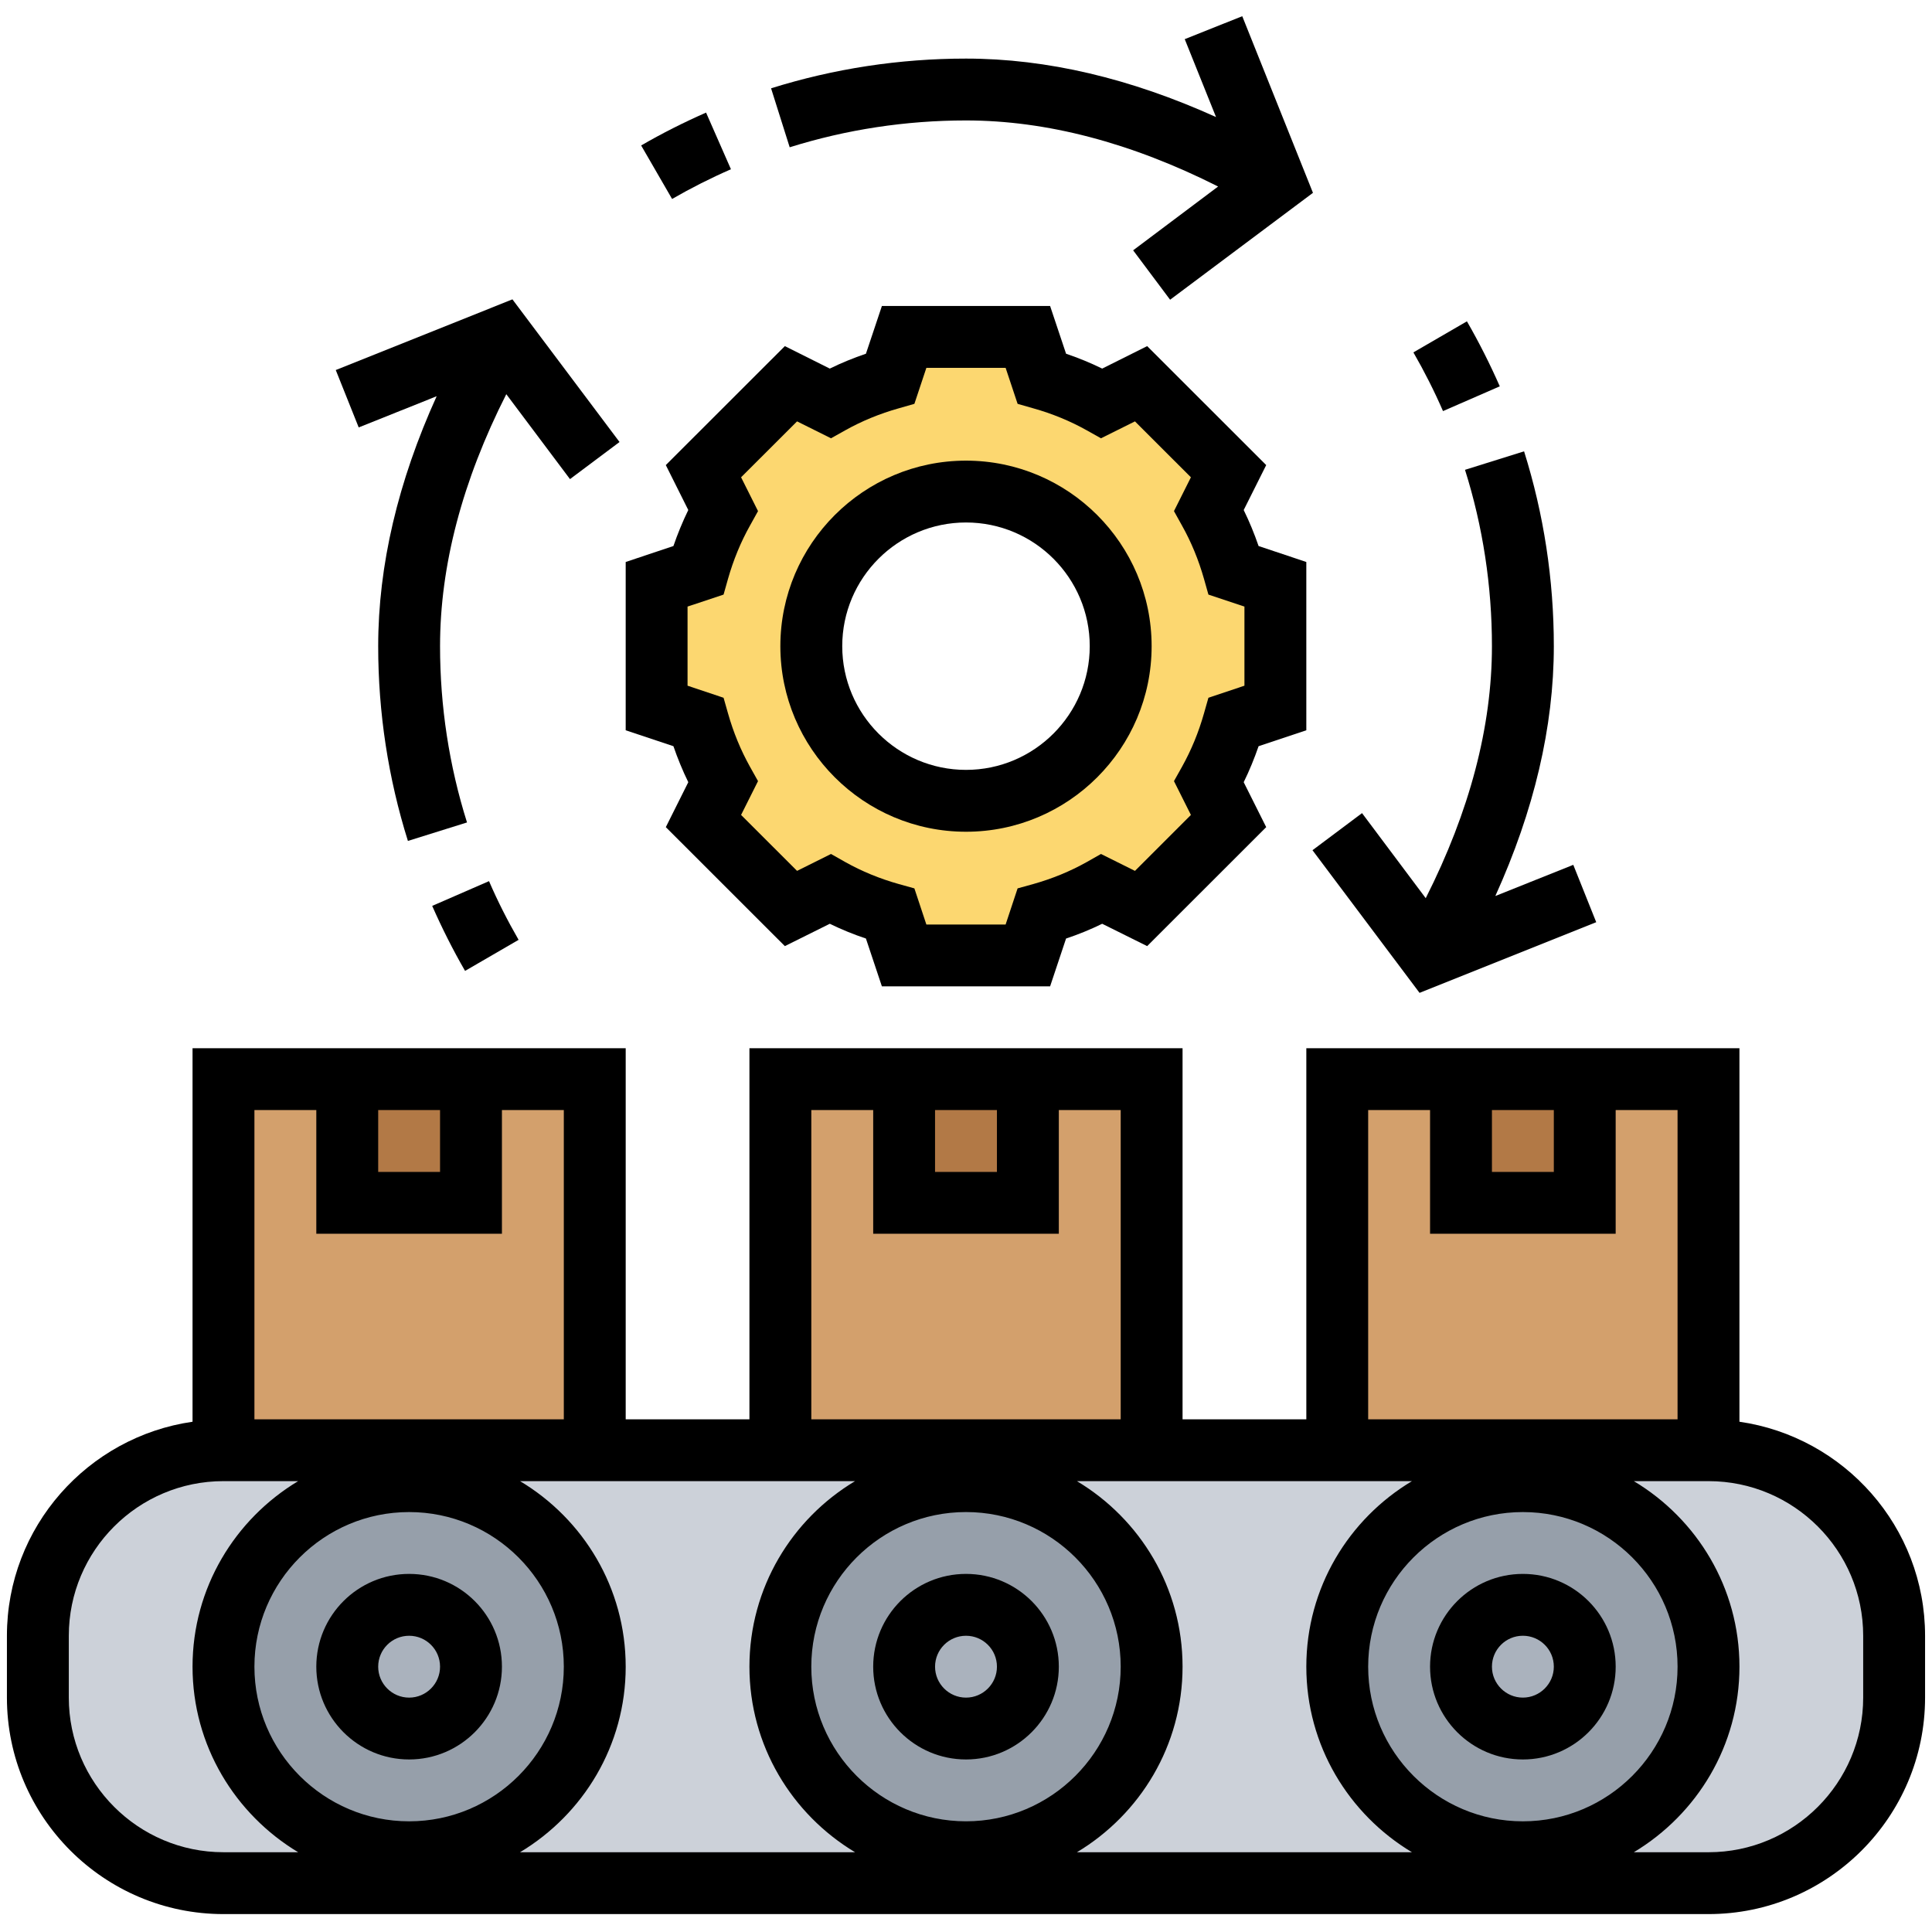
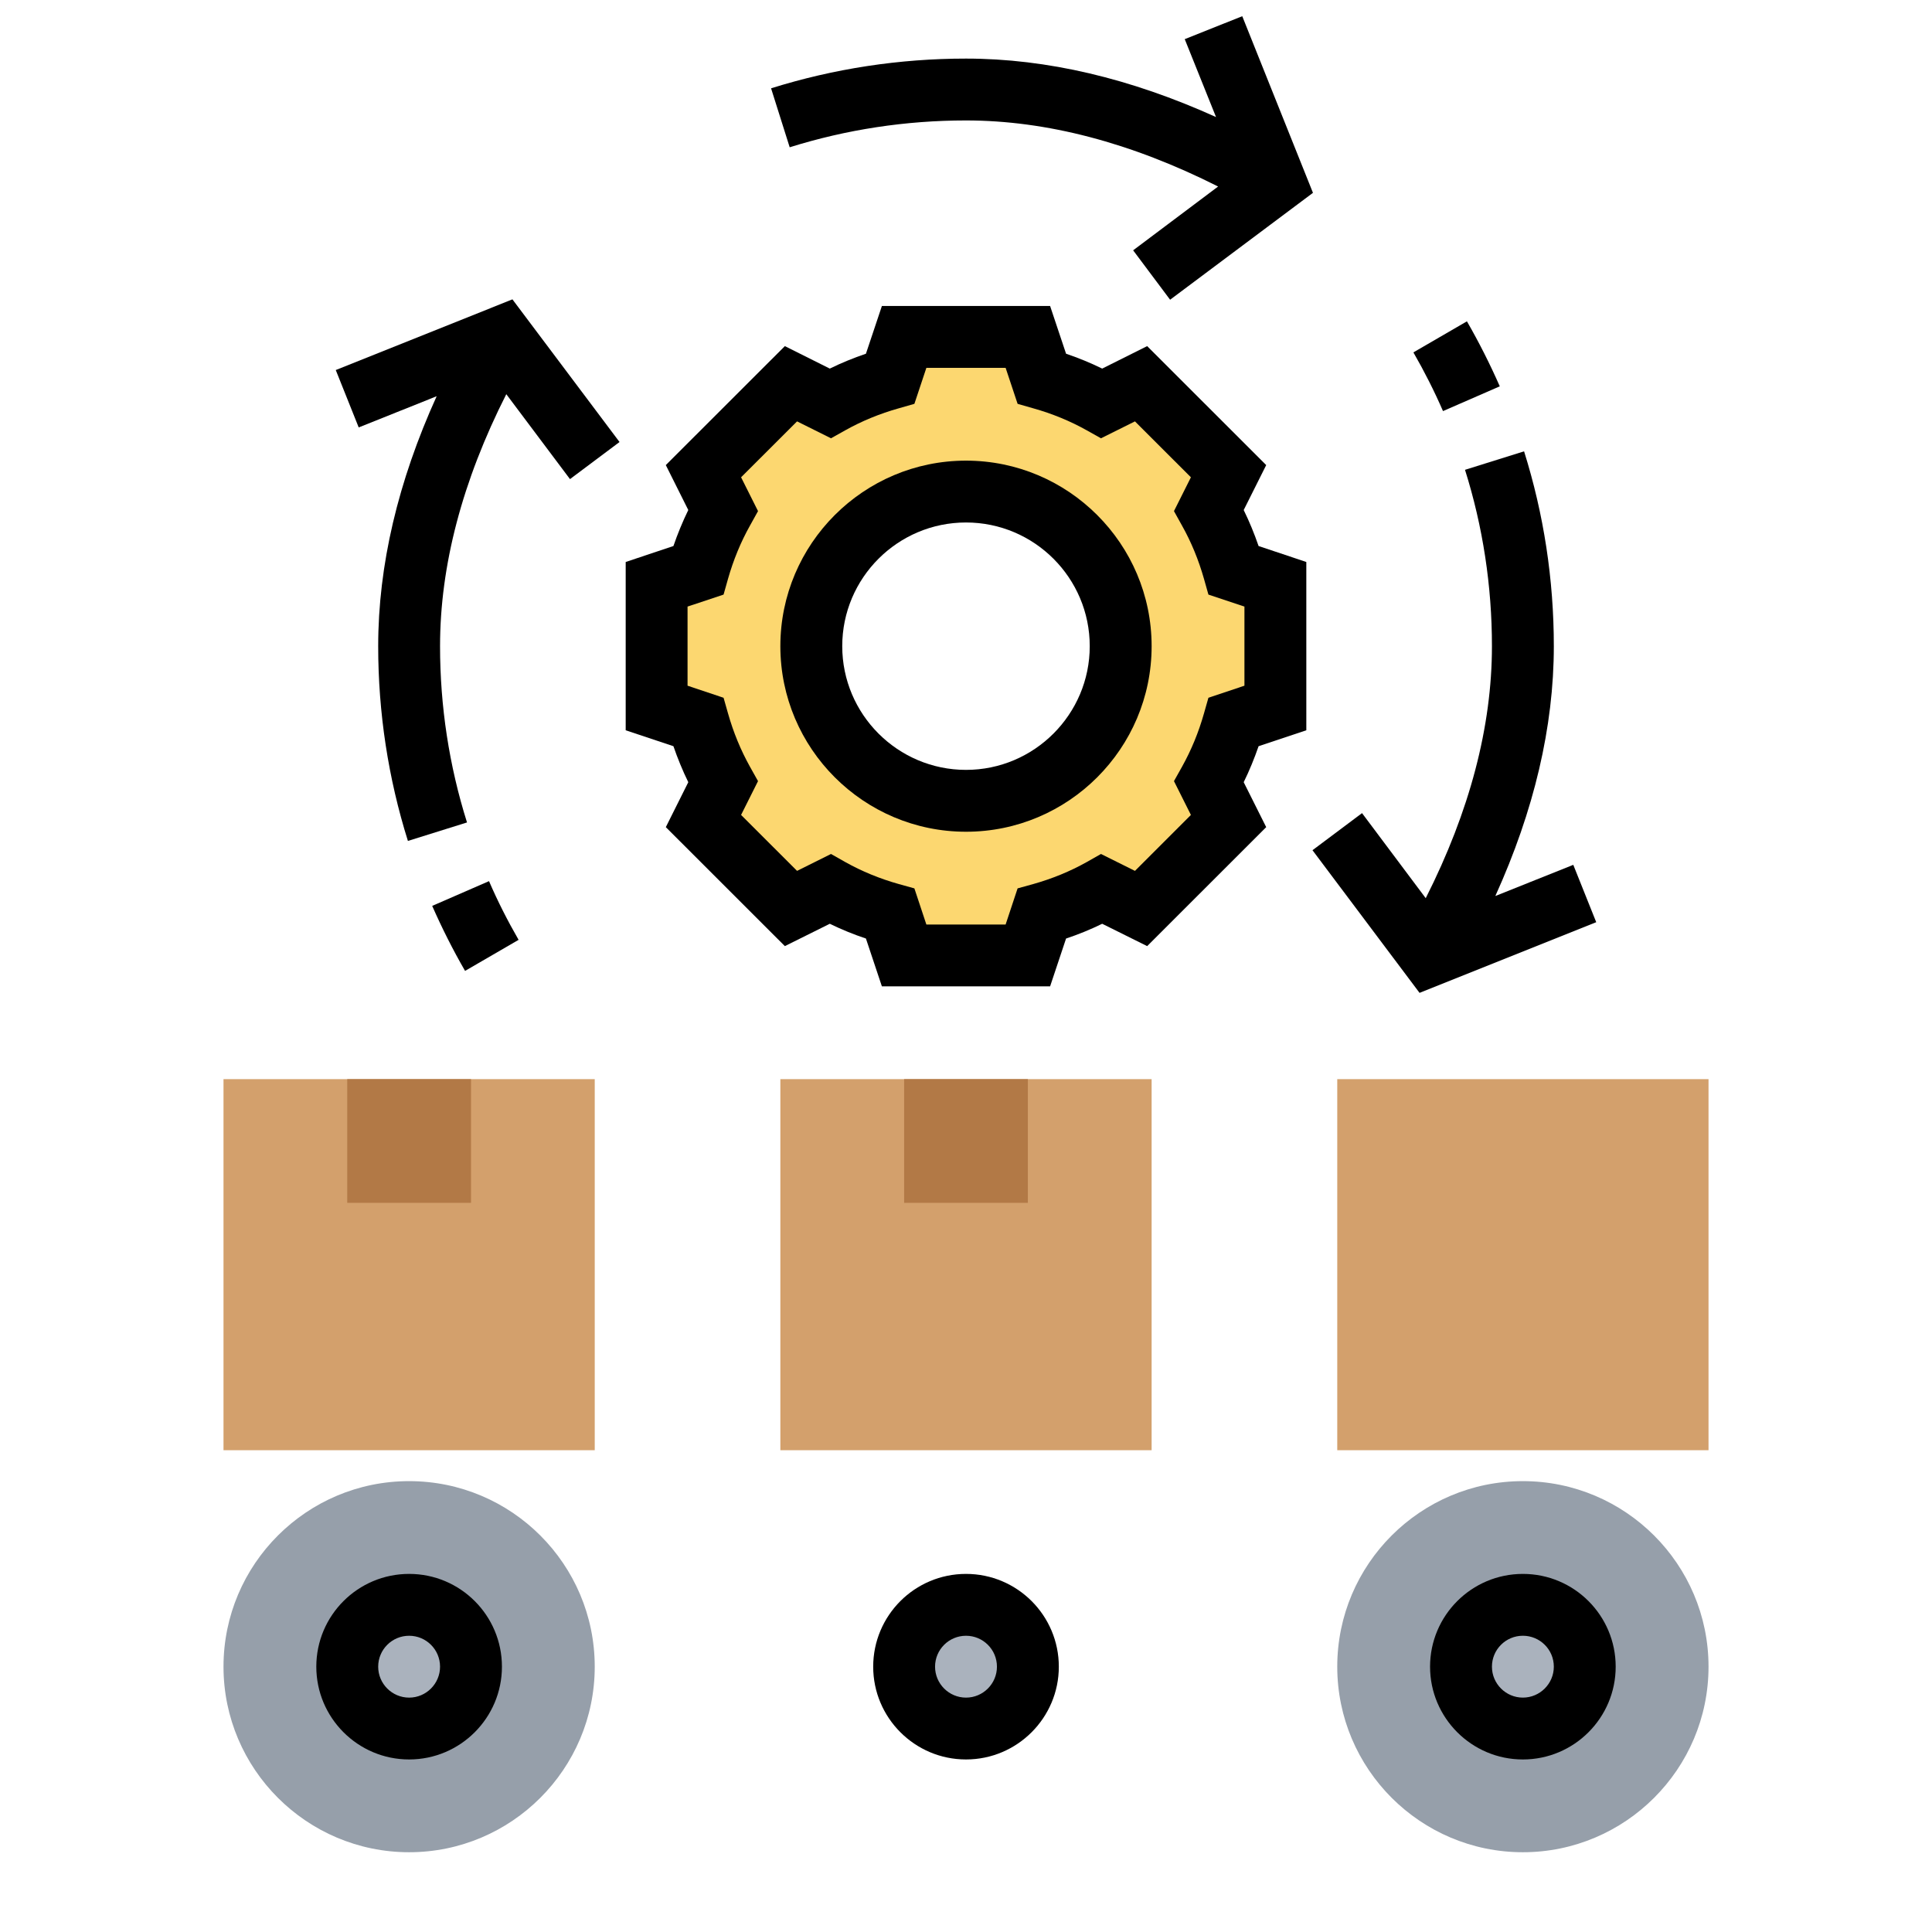
<svg xmlns="http://www.w3.org/2000/svg" width="300" viewBox="0 0 224.88 225" height="300">
  <defs>
    <clipPath id="id1">
-       <path d="M.746 122H224.133V222.914H.746zm0 0" clip-rule="nonzero" />
-     </clipPath>
+       </clipPath>
    <clipPath id="id2">
      <path d="M89 1.887h64V35H89zm0 0" clip-rule="nonzero" />
    </clipPath>
  </defs>
-   <path fill="rgb(79.999%, 81.96%, 85.1%)" d="M198.914 168.891H25.969c-11.922.0-21.621 9.68-21.621 21.609v7.203c0 11.918 9.699 21.609 21.621 21.609H198.914c11.918.0 21.617-9.691 21.617-21.609V190.5c0-11.93-9.699-21.609-21.617-21.609" fill-opacity="1" fill-rule="nonzero" />
  <path fill="rgb(58.82%, 62.349%, 66.669%)" d="M177.293 172.492c11.922.0 21.621 9.68 21.621 21.609.0 11.918-9.699 21.609-21.621 21.609-11.918.0-21.617-9.691-21.617-21.609.0-11.93 9.699-21.609 21.617-21.609" fill-opacity="1" fill-rule="nonzero" />
-   <path fill="rgb(58.82%, 62.349%, 66.669%)" d="M112.441 172.492c11.918.0 21.617 9.68 21.617 21.609.0 11.918-9.699 21.609-21.617 21.609-11.922.0-21.621-9.691-21.621-21.609.0-11.93 9.699-21.609 21.621-21.609" fill-opacity="1" fill-rule="nonzero" />
  <path fill="rgb(58.82%, 62.349%, 66.669%)" d="M47.586 172.492c11.922.0 21.617 9.68 21.617 21.609.0 11.918-9.695 21.609-21.617 21.609-11.922.0-21.617-9.691-21.617-21.609.0-11.93 9.695-21.609 21.617-21.609" fill-opacity="1" fill-rule="nonzero" />
  <path fill="rgb(66.669%, 69.8%, 74.12%)" d="M177.293 186.898c3.957.0 7.207 3.238 7.207 7.203.0 3.953-3.25 7.203-7.207 7.203-3.953.0-7.203-3.25-7.203-7.203.0-3.965 3.25-7.203 7.203-7.203" fill-opacity="1" fill-rule="nonzero" />
  <path fill="rgb(66.669%, 69.8%, 74.12%)" d="M112.441 186.898c3.953.0 7.203 3.238 7.203 7.203.0 3.953-3.25 7.203-7.203 7.203-3.957.0-7.207-3.25-7.207-7.203.0-3.965 3.25-7.203 7.207-7.203" fill-opacity="1" fill-rule="nonzero" />
  <path fill="rgb(66.669%, 69.8%, 74.12%)" d="M47.586 186.898c3.953.0 7.207 3.238 7.207 7.203.0 3.953-3.254 7.203-7.207 7.203-3.957.0-7.207-3.25-7.207-7.203.0-3.965 3.25-7.203 7.207-7.203" fill-opacity="1" fill-rule="nonzero" />
  <path fill="rgb(82.75%, 62.749%, 42.349%)" d="M69.203 168.891H25.969V125.676H69.203v43.215" fill-opacity="1" fill-rule="nonzero" />
  <path fill="rgb(82.75%, 62.749%, 42.349%)" d="M134.059 168.891H90.82V125.676h43.238v43.215" fill-opacity="1" fill-rule="nonzero" />
  <path fill="rgb(82.75%, 62.749%, 42.349%)" d="M198.914 168.891H155.676V125.676h43.238v43.215" fill-opacity="1" fill-rule="nonzero" />
-   <path fill="rgb(69.8%, 47.449%, 27.449%)" d="M184.5 125.676v14.406H170.09v-14.406H184.5" fill-opacity="1" fill-rule="nonzero" />
  <path fill="rgb(69.8%, 47.449%, 27.449%)" d="M119.645 125.676v14.406H105.234v-14.406h14.41" fill-opacity="1" fill-rule="nonzero" />
  <path fill="rgb(69.8%, 47.449%, 27.449%)" d="M54.793 125.676v14.406H40.379v-14.406H54.793" fill-opacity="1" fill-rule="nonzero" />
  <path fill="rgb(98.819%, 84.309%, 43.919%)" d="M130.457 75.254c0-9.945-8.066-18.008-18.016-18.008-9.953.0-18.016 8.062-18.016 18.008.0 9.934 8.062 18.008 18.016 18.008 9.949.0 18.016-8.074 18.016-18.008zm18.012-7.203v14.406l-4.855 1.617c-.688 2.449-1.66 4.785-2.898 6.992l2.309 4.57-10.191 10.188-4.574-2.309c-2.195 1.227-4.543 2.195-6.992 2.887l-1.621 4.867H105.234l-1.617-4.867c-2.449-.691-4.801-1.66-6.996-2.887l-4.574 2.309-10.191-10.188 2.309-4.57c-1.238-2.207-2.211-4.543-2.898-6.992l-4.855-1.617V68.051l4.855-1.633c.688-2.445 1.66-4.781 2.898-6.977l-2.309-4.574L92.047 44.668l4.574 2.309c2.195-1.223 4.547-2.195 6.996-2.883l1.617-4.855h14.41l1.621 4.855c2.449.688 4.797 1.66 6.992 2.883l4.574-2.309 10.191 10.199-2.309 4.574c1.238 2.195 2.211 4.531 2.898 6.977l4.855 1.633" fill-opacity="1" fill-rule="nonzero" />
  <path fill="rgb(0%, 0%, 0%)" d="M47.586 190.5c1.984.0 3.602 1.605 3.602 3.602.0 1.984-1.617 3.602-3.602 3.602-1.984.0-3.602-1.617-3.602-3.602.0-1.996 1.617-3.602 3.602-3.602zm0 14.406c5.969.0 10.809-4.852 10.809-10.805.0-5.965-4.84-10.805-10.809-10.805s-10.809 4.84-10.809 10.805c0 5.953 4.84 10.805 10.809 10.805" fill-opacity="1" fill-rule="nonzero" />
  <path fill="rgb(0%, 0%, 0%)" d="M112.441 190.5c1.984.0 3.602 1.605 3.602 3.602.0 1.984-1.617 3.602-3.602 3.602s-3.605-1.617-3.605-3.602c0-1.996 1.621-3.602 3.605-3.602zm0 14.406c5.965.0 10.809-4.852 10.809-10.805.0-5.965-4.844-10.805-10.809-10.805-5.969.0-10.809 4.84-10.809 10.805.0 5.953 4.84 10.805 10.809 10.805" fill-opacity="1" fill-rule="nonzero" />
  <path fill="rgb(0%, 0%, 0%)" d="M177.293 197.703c-1.984.0-3.602-1.617-3.602-3.602.0-1.996 1.617-3.602 3.602-3.602s3.605 1.605 3.605 3.602c0 1.984-1.621 3.602-3.605 3.602zm0-14.406c-5.965.0-10.809 4.84-10.809 10.805.0 5.953 4.844 10.805 10.809 10.805 5.969.0 10.809-4.852 10.809-10.805.0-5.965-4.84-10.805-10.809-10.805" fill-opacity="1" fill-rule="nonzero" />
  <g clip-path="url(#id1)">
    <path fill="rgb(0%, 0%, 0%)" d="M216.926 197.703c0 9.918-8.078 18.008-18.012 18.008h-8.699c7.359-4.418 12.301-12.434 12.301-21.609.0-9.184-4.941-17.203-12.301-21.609h8.699c9.934.0 18.012 8.078 18.012 18.008zm-208.973.0V190.5c0-9.93 8.078-18.008 18.016-18.008h8.695c-7.344 4.406-12.301 12.426-12.301 21.609.0 9.176 4.957 17.191 12.301 21.609H25.969c-9.938.0-18.016-8.09-18.016-18.008zm28.824-68.426v14.406H58.395v-14.406h7.207v36.016H29.57V129.277zm7.207.0H51.188v7.203H43.984zm50.441.0h7.207v14.406H123.25v-14.406h7.207v36.016H94.426zm14.41.0h7.207v7.203h-7.207zm21.621 64.824c0 9.918-8.082 18.008-18.016 18.008-9.938.0-18.016-8.09-18.016-18.008.0-9.93 8.078-18.008 18.016-18.008 9.934.0 18.016 8.078 18.016 18.008zm-57.648.0c0-9.184-4.941-17.203-12.305-21.609H99.52c-7.359 4.406-12.301 12.426-12.301 21.609.0 9.176 4.941 17.191 12.301 21.609H60.504c7.363-4.418 12.305-12.434 12.305-21.609zM47.586 176.094c9.938.0 18.016 8.078 18.016 18.008.0 9.918-8.078 18.008-18.016 18.008s-18.016-8.09-18.016-18.008c0-9.93 8.078-18.008 18.016-18.008zm104.488 18.008c0 9.176 4.938 17.191 12.301 21.609H125.359c7.363-4.418 12.301-12.434 12.301-21.609.0-9.184-4.938-17.203-12.301-21.609H164.375c-7.363 4.406-12.301 12.426-12.301 21.609zm25.219 18.008c-9.934.0-18.016-8.09-18.016-18.008.0-9.93 8.082-18.008 18.016-18.008 9.938.0 18.016 8.078 18.016 18.008.0 9.918-8.078 18.008-18.016 18.008zm-18.016-82.832h7.207v14.406h21.617v-14.406h7.207v36.016h-36.031zm14.414.0h7.207v7.203h-7.207zm28.824 36.297v-43.5H152.074v43.219H137.66v-43.219H87.219v43.219H72.809v-43.219H22.363v43.5C10.16 167.332.746 177.824.746 190.5v7.203c0 13.902 11.316 25.211 25.223 25.211H198.914c13.902.0 25.219-11.309 25.219-25.211V190.5c0-12.676-9.414-23.168-21.617-24.926" fill-opacity="1" fill-rule="nonzero" />
  </g>
  <path fill="rgb(0%, 0%, 0%)" d="M80.012 70.641l4.195-1.395L84.727 67.402C85.348 65.223 86.207 63.125 87.289 61.199L88.219 59.523l-1.973-3.938 6.52-6.512 3.953 1.969L98.379 50.113c1.93-1.082 4.027-1.941 6.223-2.559L106.43 47.031l1.395-4.191h9.23l1.395 4.191L120.281 47.555C122.477 48.172 124.57 49.031 126.5 50.113L128.16 51.043l3.957-1.969 6.516 6.512-1.973 3.938L137.59 61.199c1.086 1.926 1.941 4.023 2.562 6.203L140.672 69.246l4.195 1.395v9.215l-4.195 1.406L140.152 83.09c-.621 2.195-1.477 4.277-2.562 6.219L136.66 90.969l1.973 3.938-6.516 6.516-3.957-1.969L126.5 100.395c-1.93 1.082-4.023 1.941-6.219 2.559L118.449 103.461l-1.395 4.207h-9.23l-1.395-4.207L104.602 102.953c-2.195-.617-4.293-1.477-6.223-2.559L96.719 99.453l-3.953 1.969-6.52-6.516 1.973-3.938L87.289 89.309c-1.082-1.941-1.941-4.023-2.562-6.219L84.207 81.262l-4.195-1.406zM80.098 91.094l-2.617 5.234L91.344 110.184l5.234-2.602c1.352.66 2.758 1.238 4.207 1.719l1.859 5.57h19.59l1.859-5.57c1.449-.48 2.855-1.059 4.207-1.719l5.238 2.602 13.863-13.855-2.621-5.234c.664-1.352 1.238-2.758 1.734-4.191l5.559-1.855V65.449l-5.559-1.859C146.02 62.156 145.445 60.75 144.781 59.398l2.621-5.234-13.863-13.855-5.238 2.617C126.949 42.262 125.543 41.688 124.094 41.195l-1.859-5.559H102.645l-1.859 5.559C99.336 41.688 97.93 42.262 96.578 42.926L91.344 40.309 77.48 54.164l2.617 5.234C79.438 60.75 78.859 62.156 78.367 63.59l-5.559 1.859V85.047l5.559 1.855C78.859 88.336 79.438 89.742 80.098 91.094" fill-opacity="1" fill-rule="nonzero" />
  <path fill="rgb(0%, 0%, 0%)" d="M112.441 60.848c7.949.0 14.41 6.457 14.41 14.406.0 7.934-6.461 14.406-14.41 14.406-7.953.0-14.414-6.473-14.414-14.406.0-7.949 6.461-14.406 14.414-14.406zm0 36.016c11.918.0 21.617-9.695 21.617-21.609.0-11.918-9.699-21.609-21.617-21.609-11.922.0-21.621 9.691-21.621 21.609.0 11.914 9.699 21.609 21.621 21.609" fill-opacity="1" fill-rule="nonzero" />
  <path fill="rgb(0%, 0%, 0%)" d="M174.605 44.992c-1.141-2.59-2.422-5.133-3.828-7.57l-6.234 3.617c1.266 2.195 2.434 4.504 3.449 6.836l6.613-2.883" fill-opacity="1" fill-rule="nonzero" />
  <path fill="rgb(0%, 0%, 0%)" d="M165.262 115.629l20.574-8.23-2.672-6.68-9.078 3.629c4.504-9.934 6.812-19.695 6.812-29.094.0-7.75-1.168-15.379-3.465-22.691l-6.879 2.152c2.082 6.609 3.137 13.52 3.137 20.539.0 9.371-2.59 19.219-7.711 29.348l-7.418-9.906-5.77 4.32 12.469 16.613" fill-opacity="1" fill-rule="nonzero" />
  <g clip-path="url(#id2)">
    <path fill="rgb(0%, 0%, 0%)" d="M112.441 14.027c9.371.0 19.238 2.59 29.359 7.695l-9.895 7.43 4.305 5.754 16.637-12.449-8.234-20.57-6.699 2.672 3.645 9.074c-9.949-4.5-19.703-6.809-29.117-6.809-7.742.0-15.383 1.168-22.703 3.461l2.168 6.867c6.613-2.07 13.523-3.125 20.535-3.125" fill-opacity="1" fill-rule="nonzero" />
  </g>
-   <path fill="rgb(0%, 0%, 0%)" d="M85.066 19.711l-2.898-6.598c-2.59 1.141-5.141 2.422-7.559 3.828l3.602 6.23c2.195-1.266 4.504-2.434 6.855-3.461" fill-opacity="1" fill-rule="nonzero" />
  <path fill="rgb(0%, 0%, 0%)" d="M54.102 113.07l6.234-3.617c-1.266-2.195-2.434-4.488-3.445-6.836L50.273 105.5c1.141 2.59 2.422 5.137 3.828 7.57" fill-opacity="1" fill-rule="nonzero" />
  <path fill="rgb(0%, 0%, 0%)" d="M50.793 46.145c-4.504 9.934-6.809 19.699-6.809 29.109.0 7.738 1.168 15.375 3.461 22.68l6.883-2.152C52.246 89.168 51.188 82.258 51.188 75.254c0-9.383 2.59-19.23 7.715-29.348l7.418 9.891 5.77-4.32L59.617 34.863 39.043 43.094l2.672 6.684 9.078-3.633" fill-opacity="1" fill-rule="nonzero" />
</svg>